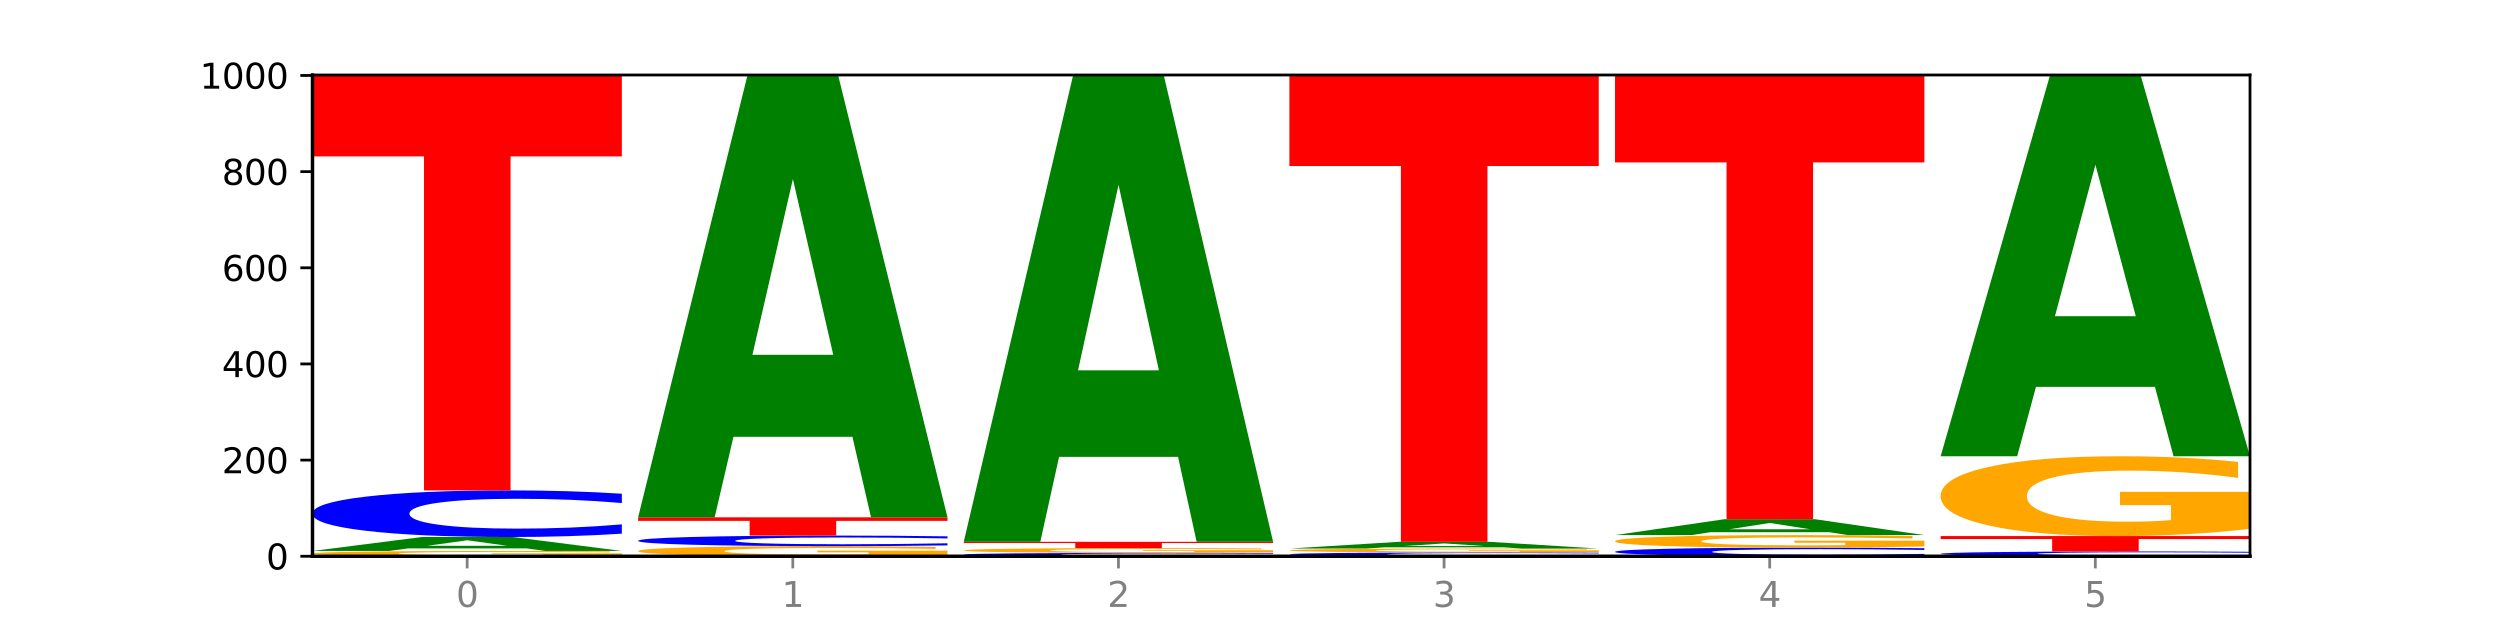
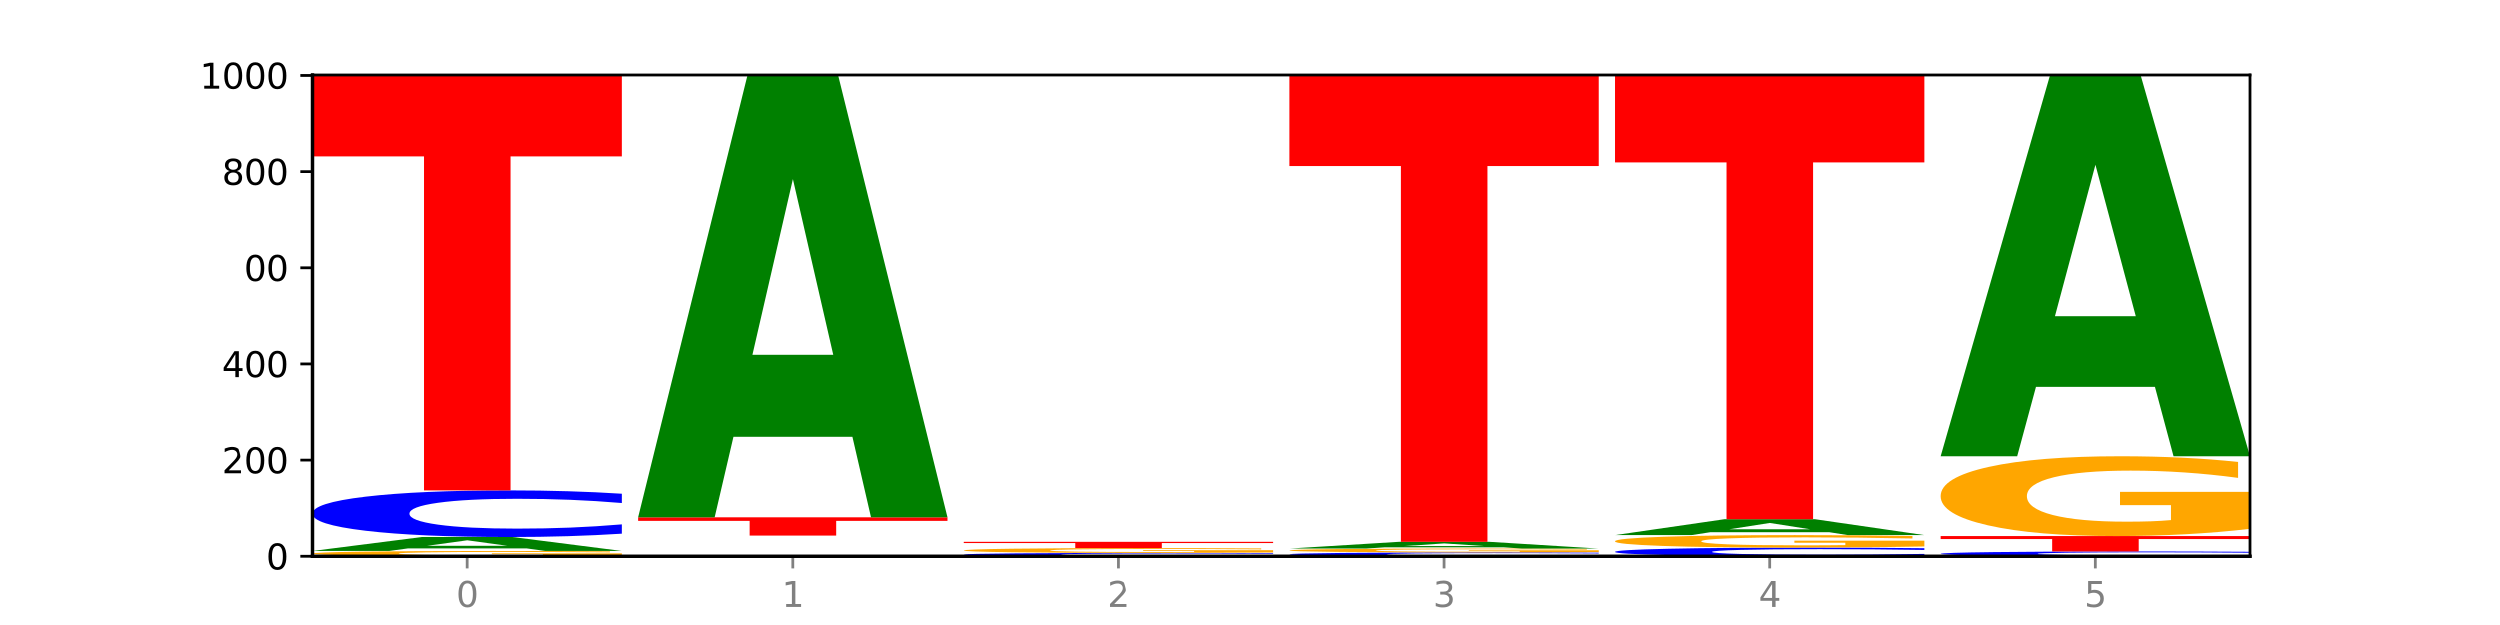
<svg xmlns="http://www.w3.org/2000/svg" xmlns:xlink="http://www.w3.org/1999/xlink" width="720pt" height="180pt" viewBox="0 0 720 180" version="1.1">
  <defs>
    <style type="text/css">*{stroke-linejoin: round; stroke-linecap: butt}</style>
  </defs>
  <g id="figure_1">
    <g id="patch_1">
      <path d="M 0 180  L 720 180  L 720 0  L 0 0  z " style="fill: #ffffff" />
    </g>
    <g id="axes_1">
      <g id="patch_2">
        <path d="M 90 160.2  L 648 160.2  L 648 21.6  L 90 21.6  z " style="fill: #ffffff" />
      </g>
      <g id="line2d_1">
        <path d="M 90 160.2  L 648 160.2  " clip-path="url(#pba2c65a4c5)" style="fill: none; stroke: #000000; stroke-width: 0.5; stroke-linecap: square" />
      </g>
      <g id="patch_3">
        <path d="M 179.092 160.062  Q 170.107 160.131 160.443 160.166  Q 150.779 160.2 140.476 160.2  Q 117.195 160.2 103.597 159.995  Q 90 159.79 90 159.439  Q 90 159.084 103.837 158.88  Q 117.694 158.677 141.794 158.677  Q 151.079 158.677 159.585 158.705  Q 168.111 158.732 175.658 158.786  L 175.658 159.09  Q 167.871 159.02 160.164 158.986  Q 152.457 158.951 144.709 158.951  Q 130.373 158.951 122.606 159.078  Q 114.839 159.204 114.839 159.439  Q 114.839 159.672 122.326 159.799  Q 129.814 159.926 143.591 159.926  Q 147.345 159.926 150.56 159.918  Q 153.774 159.911 156.33 159.895  L 156.33 159.61  L 141.654 159.61  L 141.654 159.356  L 179.092 159.356  L 179.092 160.062  z " clip-path="url(#pba2c65a4c5)" style="fill: #ffa600" />
      </g>
      <g id="patch_4">
        <path d="M 151.714 157.945  L 117.451 157.945  L 112.041 158.677  L 90 158.677  L 121.477 154.662  L 147.616 154.662  L 179.092 158.677  L 157.07 158.677  L 151.714 157.945  z M 122.916 157.2  L 146.195 157.2  L 134.574 155.603  L 122.916 157.2  z " clip-path="url(#pba2c65a4c5)" style="fill: #008000" />
      </g>
      <g id="patch_5">
        <path d="M 179.092 153.699  Q 171.64 154.176 163.582 154.417  Q 155.523 154.662 146.746 154.662  Q 120.573 154.662 105.286 152.853  Q 90 151.044 90 147.95  Q 90 144.846 105.286 143.04  Q 120.573 141.231 146.746 141.231  Q 155.523 141.231 163.582 141.475  Q 171.64 141.716 179.092 142.193  L 179.092 144.871  Q 171.573 144.238 164.277 143.944  Q 156.982 143.65 148.924 143.65  Q 134.468 143.65 126.185 144.796  Q 117.924 145.939 117.924 147.95  Q 117.924 149.953 126.185 151.099  Q 134.468 152.242 148.924 152.242  Q 156.982 152.242 164.277 151.948  Q 171.573 151.651 179.092 151.019  L 179.092 153.699  z " clip-path="url(#pba2c65a4c5)" style="fill: #0000ff" />
      </g>
      <g id="patch_6">
        <path d="M 90 21.738  L 179.092 21.738  L 179.092 45.043  L 147.04 45.043  L 147.04 141.231  L 122.115 141.231  L 122.115 45.043  L 90 45.043  L 90 21.738  z " clip-path="url(#pba2c65a4c5)" style="fill: #ff0000" />
      </g>
      <g id="patch_7">
-         <path d="M 272.874 159.937  Q 263.889 160.068 254.225 160.135  Q 244.561 160.2 234.258 160.2  Q 210.976 160.2 197.379 159.808  Q 183.782 159.417 183.782 158.747  Q 183.782 158.07 197.619 157.681  Q 211.476 157.292 235.576 157.292  Q 244.86 157.292 253.366 157.345  Q 261.892 157.397 269.44 157.501  L 269.44 158.08  Q 261.653 157.948 253.945 157.882  Q 246.238 157.816 238.491 157.816  Q 224.155 157.816 216.388 158.058  Q 208.62 158.298 208.62 158.747  Q 208.62 159.192 216.108 159.434  Q 223.596 159.676 237.373 159.676  Q 241.127 159.676 244.341 159.662  Q 247.556 159.648 250.112 159.618  L 250.112 159.074  L 235.436 159.074  L 235.436 158.589  L 272.874 158.589  L 272.874 159.937  z " clip-path="url(#pba2c65a4c5)" style="fill: #ffa600" />
-       </g>
+         </g>
      <g id="patch_8">
-         <path d="M 272.874 157.074  Q 265.422 157.182 257.363 157.237  Q 249.305 157.292 240.528 157.292  Q 214.354 157.292 199.068 156.882  Q 183.782 156.472 183.782 155.77  Q 183.782 155.066 199.068 154.656  Q 214.354 154.246 240.528 154.246  Q 249.305 154.246 257.363 154.302  Q 265.422 154.356 272.874 154.464  L 272.874 155.072  Q 265.354 154.928 258.059 154.862  Q 250.764 154.795 242.705 154.795  Q 228.249 154.795 219.966 155.055  Q 211.706 155.314 211.706 155.77  Q 211.706 156.224 219.966 156.484  Q 228.249 156.744 242.705 156.744  Q 250.764 156.744 258.059 156.677  Q 265.354 156.61 272.874 156.466  L 272.874 157.074  z " clip-path="url(#pba2c65a4c5)" style="fill: #0000ff" />
-       </g>
+         </g>
      <g id="patch_9">
        <path d="M 183.782 148.985  L 272.874 148.985  L 272.874 150.011  L 240.821 150.011  L 240.821 154.246  L 215.896 154.246  L 215.896 150.011  L 183.782 150.011  L 183.782 148.985  z " clip-path="url(#pba2c65a4c5)" style="fill: #ff0000" />
      </g>
      <g id="patch_10">
        <path d="M 245.496 125.804  L 211.232 125.804  L 205.822 148.985  L 183.782 148.985  L 215.258 21.738  L 241.397 21.738  L 272.874 148.985  L 250.851 148.985  L 245.496 125.804  z M 216.697 102.188  L 239.977 102.188  L 228.355 51.573  L 216.697 102.188  z " clip-path="url(#pba2c65a4c5)" style="fill: #008000" />
      </g>
      <g id="patch_11">
        <path d="M 366.655 160.131  Q 359.203 160.165 351.145 160.182  Q 343.086 160.2 334.309 160.2  Q 308.136 160.2 292.849 160.069  Q 277.563 159.939 277.563 159.716  Q 277.563 159.492 292.849 159.361  Q 308.136 159.231 334.309 159.231  Q 343.086 159.231 351.145 159.248  Q 359.203 159.266 366.655 159.3  L 366.655 159.493  Q 359.136 159.448 351.84 159.427  Q 344.545 159.405 336.487 159.405  Q 322.031 159.405 313.748 159.488  Q 305.487 159.571 305.487 159.716  Q 305.487 159.86 313.748 159.943  Q 322.031 160.025 336.487 160.025  Q 344.545 160.025 351.84 160.004  Q 359.136 159.983 366.655 159.937  L 366.655 160.131  z " clip-path="url(#pba2c65a4c5)" style="fill: #0000ff" />
      </g>
      <g id="patch_12">
        <path d="M 366.655 159.105  Q 357.67 159.168 348.006 159.2  Q 338.342 159.231 328.039 159.231  Q 304.758 159.231 291.161 159.044  Q 277.563 158.858 277.563 158.539  Q 277.563 158.216 291.4 158.031  Q 305.257 157.846 329.357 157.846  Q 338.642 157.846 347.148 157.871  Q 355.674 157.896 363.221 157.945  L 363.221 158.221  Q 355.434 158.158 347.727 158.127  Q 340.02 158.096 332.272 158.096  Q 317.936 158.096 310.169 158.211  Q 302.402 158.325 302.402 158.539  Q 302.402 158.751 309.889 158.866  Q 317.377 158.981 331.154 158.981  Q 334.908 158.981 338.123 158.975  Q 341.337 158.968 343.893 158.954  L 343.893 158.694  L 329.217 158.694  L 329.217 158.464  L 366.655 158.464  L 366.655 159.105  z " clip-path="url(#pba2c65a4c5)" style="fill: #ffa600" />
      </g>
      <g id="patch_13">
        <path d="M 277.563 156.046  L 366.655 156.046  L 366.655 156.397  L 334.603 156.397  L 334.603 157.846  L 309.678 157.846  L 309.678 156.397  L 277.563 156.397  L 277.563 156.046  z " clip-path="url(#pba2c65a4c5)" style="fill: #ff0000" />
      </g>
      <g id="patch_14">
-         <path d="M 339.277 131.579  L 305.014 131.579  L 299.604 156.046  L 277.563 156.046  L 309.04 21.738  L 335.179 21.738  L 366.655 156.046  L 344.633 156.046  L 339.277 131.579  z M 310.479 106.652  L 333.758 106.652  L 322.137 53.229  L 310.479 106.652  z " clip-path="url(#pba2c65a4c5)" style="fill: #008000" />
-       </g>
+         </g>
      <g id="patch_15">
        <path d="M 460.437 160.121  Q 452.985 160.16 444.926 160.18  Q 436.868 160.2 428.091 160.2  Q 401.917 160.2 386.631 160.051  Q 371.345 159.902 371.345 159.646  Q 371.345 159.39 386.631 159.241  Q 401.917 159.092 428.091 159.092  Q 436.868 159.092 444.926 159.112  Q 452.985 159.132 460.437 159.172  L 460.437 159.393  Q 452.917 159.34 445.622 159.316  Q 438.327 159.292 430.268 159.292  Q 415.812 159.292 407.529 159.386  Q 399.269 159.481 399.269 159.646  Q 399.269 159.812 407.529 159.906  Q 415.812 160 430.268 160  Q 438.327 160 445.622 159.976  Q 452.917 159.952 460.437 159.9  L 460.437 160.121  z " clip-path="url(#pba2c65a4c5)" style="fill: #0000ff" />
      </g>
      <g id="patch_16">
        <path d="M 460.437 158.992  Q 451.452 159.042 441.788 159.067  Q 432.124 159.092 421.821 159.092  Q 398.539 159.092 384.942 158.943  Q 371.345 158.794 371.345 158.539  Q 371.345 158.281 385.182 158.133  Q 399.039 157.985 423.139 157.985  Q 432.423 157.985 440.929 158.005  Q 449.455 158.025 457.003 158.064  L 457.003 158.285  Q 449.216 158.234 441.508 158.209  Q 433.801 158.184 426.054 158.184  Q 411.718 158.184 403.951 158.276  Q 396.183 158.368 396.183 158.539  Q 396.183 158.708 403.671 158.801  Q 411.159 158.893 424.936 158.893  Q 428.69 158.893 431.904 158.888  Q 435.119 158.882 437.675 158.871  L 437.675 158.663  L 422.999 158.663  L 422.999 158.479  L 460.437 158.479  L 460.437 158.992  z " clip-path="url(#pba2c65a4c5)" style="fill: #ffa600" />
      </g>
      <g id="patch_17">
        <path d="M 433.059 157.631  L 398.795 157.631  L 393.385 157.985  L 371.345 157.985  L 402.821 156.046  L 428.96 156.046  L 460.437 157.985  L 438.414 157.985  L 433.059 157.631  z M 404.26 157.272  L 427.54 157.272  L 415.918 156.501  L 404.26 157.272  z " clip-path="url(#pba2c65a4c5)" style="fill: #008000" />
      </g>
      <g id="patch_18">
        <path d="M 371.345 21.6  L 460.437 21.6  L 460.437 47.821  L 428.384 47.821  L 428.384 156.046  L 403.459 156.046  L 403.459 47.821  L 371.345 47.821  L 371.345 21.6  z " clip-path="url(#pba2c65a4c5)" style="fill: #ff0000" />
      </g>
      <g id="patch_19">
        <path d="M 554.218 160.021  Q 546.766 160.11 538.708 160.155  Q 530.649 160.2 521.872 160.2  Q 495.699 160.2 480.413 159.864  Q 465.126 159.529 465.126 158.955  Q 465.126 158.379 480.413 158.043  Q 495.699 157.708 521.872 157.708  Q 530.649 157.708 538.708 157.753  Q 546.766 157.798 554.218 157.886  L 554.218 158.383  Q 546.699 158.266 539.403 158.211  Q 532.108 158.157 524.05 158.157  Q 509.594 158.157 501.311 158.369  Q 493.05 158.581 493.05 158.955  Q 493.05 159.326 501.311 159.539  Q 509.594 159.751 524.05 159.751  Q 532.108 159.751 539.403 159.696  Q 546.699 159.641 554.218 159.524  L 554.218 160.021  z " clip-path="url(#pba2c65a4c5)" style="fill: #0000ff" />
      </g>
      <g id="patch_20">
        <path d="M 554.218 157.382  Q 545.233 157.545 535.569 157.627  Q 525.905 157.708 515.602 157.708  Q 492.321 157.708 478.724 157.223  Q 465.126 156.738 465.126 155.909  Q 465.126 155.07 478.963 154.589  Q 492.82 154.108 516.92 154.108  Q 526.205 154.108 534.711 154.173  Q 543.237 154.238 550.784 154.366  L 550.784 155.083  Q 542.997 154.919 535.29 154.838  Q 527.583 154.756 519.835 154.756  Q 505.499 154.756 497.732 155.055  Q 489.965 155.353 489.965 155.909  Q 489.965 156.459 497.453 156.76  Q 504.94 157.059 518.717 157.059  Q 522.471 157.059 525.686 157.042  Q 528.9 157.024 531.456 156.987  L 531.456 156.313  L 516.78 156.313  L 516.78 155.713  L 554.218 155.713  L 554.218 157.382  z " clip-path="url(#pba2c65a4c5)" style="fill: #ffa600" />
      </g>
      <g id="patch_21">
        <path d="M 526.84 153.275  L 492.577 153.275  L 487.167 154.108  L 465.126 154.108  L 496.603 149.538  L 522.742 149.538  L 554.218 154.108  L 532.196 154.108  L 526.84 153.275  z M 498.042 152.427  L 521.321 152.427  L 509.7 150.61  L 498.042 152.427  z " clip-path="url(#pba2c65a4c5)" style="fill: #008000" />
      </g>
      <g id="patch_22">
        <path d="M 465.126 21.877  L 554.218 21.877  L 554.218 46.774  L 522.166 46.774  L 522.166 149.538  L 497.241 149.538  L 497.241 46.774  L 465.126 46.774  L 465.126 21.877  z " clip-path="url(#pba2c65a4c5)" style="fill: #ff0000" />
      </g>
      <g id="patch_23">
        <path d="M 648 160.101  Q 640.548 160.15 632.489 160.175  Q 624.431 160.2 615.654 160.2  Q 589.48 160.2 574.194 160.014  Q 558.908 159.827 558.908 159.508  Q 558.908 159.188 574.194 159.002  Q 589.48 158.815 615.654 158.815  Q 624.431 158.815 632.489 158.841  Q 640.548 158.865 648 158.915  L 648 159.191  Q 640.48 159.125 633.185 159.095  Q 625.89 159.065 617.831 159.065  Q 603.375 159.065 595.092 159.183  Q 586.832 159.301 586.832 159.508  Q 586.832 159.715 595.092 159.833  Q 603.375 159.951 617.831 159.951  Q 625.89 159.951 633.185 159.92  Q 640.48 159.89 648 159.824  L 648 160.101  z " clip-path="url(#pba2c65a4c5)" style="fill: #0000ff" />
      </g>
      <g id="patch_24">
        <path d="M 558.908 154.385  L 648 154.385  L 648 155.249  L 615.947 155.249  L 615.947 158.815  L 591.022 158.815  L 591.022 155.249  L 558.908 155.249  L 558.908 154.385  z " clip-path="url(#pba2c65a4c5)" style="fill: #ff0000" />
      </g>
      <g id="patch_25">
        <path d="M 648 152.305  Q 639.015 153.345 629.351 153.867  Q 619.687 154.385 609.384 154.385  Q 586.103 154.385 572.505 151.289  Q 558.908 148.193 558.908 142.899  Q 558.908 137.544 572.745 134.472  Q 586.602 131.4 610.702 131.4  Q 619.986 131.4 628.492 131.818  Q 637.018 132.231 644.566 133.048  L 644.566 137.629  Q 636.779 136.58 629.071 136.062  Q 621.364 135.54 613.617 135.54  Q 599.281 135.54 591.514 137.449  Q 583.746 139.353 583.746 142.899  Q 583.746 146.413 591.234 148.331  Q 598.722 150.244 612.499 150.244  Q 616.253 150.244 619.467 150.135  Q 622.682 150.021 625.238 149.784  L 625.238 145.482  L 610.562 145.482  L 610.562 141.651  L 648 141.651  L 648 152.305  z " clip-path="url(#pba2c65a4c5)" style="fill: #ffa600" />
      </g>
      <g id="patch_26">
        <path d="M 620.622 111.423  L 586.358 111.423  L 580.948 131.4  L 558.908 131.4  L 590.384 21.738  L 616.523 21.738  L 648 131.4  L 625.977 131.4  L 620.622 111.423  z M 591.823 91.07  L 615.103 91.07  L 603.481 47.45  L 591.823 91.07  z " clip-path="url(#pba2c65a4c5)" style="fill: #008000" />
      </g>
      <g id="matplotlib.axis_1">
        <g id="xtick_1">
          <g id="line2d_2">
            <defs>
              <path id="m9d3d3497a2" d="M 0 0  L 0 3.5  " style="stroke: #808080; stroke-width: 0.8" />
            </defs>
            <g>
              <use xlink:href="#m9d3d3497a2" x="134.546" y="160.2" style="fill: #808080; stroke: #808080; stroke-width: 0.8" />
            </g>
          </g>
          <g id="text_1">
            <g style="fill: #808080" transform="translate(131.365 174.798) scale(0.1 -0.1)">
              <defs>
                <path id="DejaVuSans-30" d="M 2034 4250  Q 1547 4250 1301 3770  Q 1056 3291 1056 2328  Q 1056 1369 1301 889  Q 1547 409 2034 409  Q 2525 409 2770 889  Q 3016 1369 3016 2328  Q 3016 3291 2770 3770  Q 2525 4250 2034 4250  z M 2034 4750  Q 2819 4750 3233 4129  Q 3647 3509 3647 2328  Q 3647 1150 3233 529  Q 2819 -91 2034 -91  Q 1250 -91 836 529  Q 422 1150 422 2328  Q 422 3509 836 4129  Q 1250 4750 2034 4750  z " transform="scale(0.016)" />
              </defs>
              <use xlink:href="#DejaVuSans-30" />
            </g>
          </g>
        </g>
        <g id="xtick_2">
          <g id="line2d_3">
            <g>
              <use xlink:href="#m9d3d3497a2" x="228.328" y="160.2" style="fill: #808080; stroke: #808080; stroke-width: 0.8" />
            </g>
          </g>
          <g id="text_2">
            <g style="fill: #808080" transform="translate(225.146 174.798) scale(0.1 -0.1)">
              <defs>
                <path id="DejaVuSans-31" d="M 794 531  L 1825 531  L 1825 4091  L 703 3866  L 703 4441  L 1819 4666  L 2450 4666  L 2450 531  L 3481 531  L 3481 0  L 794 0  L 794 531  z " transform="scale(0.016)" />
              </defs>
              <use xlink:href="#DejaVuSans-31" />
            </g>
          </g>
        </g>
        <g id="xtick_3">
          <g id="line2d_4">
            <g>
              <use xlink:href="#m9d3d3497a2" x="322.109" y="160.2" style="fill: #808080; stroke: #808080; stroke-width: 0.8" />
            </g>
          </g>
          <g id="text_3">
            <g style="fill: #808080" transform="translate(318.928 174.798) scale(0.1 -0.1)">
              <defs>
-                 <path id="DejaVuSans-32" d="M 1228 531  L 3431 531  L 3431 0  L 469 0  L 469 531  Q 828 903 1448 1529  Q 2069 2156 2228 2338  Q 2531 2678 2651 2914  Q 2772 3150 2772 3378  Q 2772 3750 2511 3984  Q 2250 4219 1831 4219  Q 1534 4219 1204 4116  Q 875 4013 500 3803  L 500 4441  Q 881 4594 1212 4672  Q 1544 4750 1819 4750  Q 2544 4750 2975 4387  Q 3406 4025 3406 3419  Q 3406 3131 3298 2873  Q 3191 2616 2906 2266  Q 2828 2175 2409 1742  Q 1991 1309 1228 531  z " transform="scale(0.016)" />
+                 <path id="DejaVuSans-32" d="M 1228 531  L 3431 531  L 3431 0  L 469 0  L 469 531  Q 828 903 1448 1529  Q 2069 2156 2228 2338  Q 2531 2678 2651 2914  Q 2772 3150 2772 3378  Q 2772 3750 2511 3984  Q 2250 4219 1831 4219  Q 1534 4219 1204 4116  Q 875 4013 500 3803  L 500 4441  Q 881 4594 1212 4672  Q 1544 4750 1819 4750  Q 2544 4750 2975 4387  Q 3406 3131 3298 2873  Q 3191 2616 2906 2266  Q 2828 2175 2409 1742  Q 1991 1309 1228 531  z " transform="scale(0.016)" />
              </defs>
              <use xlink:href="#DejaVuSans-32" />
            </g>
          </g>
        </g>
        <g id="xtick_4">
          <g id="line2d_5">
            <g>
              <use xlink:href="#m9d3d3497a2" x="415.891" y="160.2" style="fill: #808080; stroke: #808080; stroke-width: 0.8" />
            </g>
          </g>
          <g id="text_4">
            <g style="fill: #808080" transform="translate(412.71 174.798) scale(0.1 -0.1)">
              <defs>
                <path id="DejaVuSans-33" d="M 2597 2516  Q 3050 2419 3304 2112  Q 3559 1806 3559 1356  Q 3559 666 3084 287  Q 2609 -91 1734 -91  Q 1441 -91 1130 -33  Q 819 25 488 141  L 488 750  Q 750 597 1062 519  Q 1375 441 1716 441  Q 2309 441 2620 675  Q 2931 909 2931 1356  Q 2931 1769 2642 2001  Q 2353 2234 1838 2234  L 1294 2234  L 1294 2753  L 1863 2753  Q 2328 2753 2575 2939  Q 2822 3125 2822 3475  Q 2822 3834 2567 4026  Q 2313 4219 1838 4219  Q 1578 4219 1281 4162  Q 984 4106 628 3988  L 628 4550  Q 988 4650 1302 4700  Q 1616 4750 1894 4750  Q 2613 4750 3031 4423  Q 3450 4097 3450 3541  Q 3450 3153 3228 2886  Q 3006 2619 2597 2516  z " transform="scale(0.016)" />
              </defs>
              <use xlink:href="#DejaVuSans-33" />
            </g>
          </g>
        </g>
        <g id="xtick_5">
          <g id="line2d_6">
            <g>
              <use xlink:href="#m9d3d3497a2" x="509.672" y="160.2" style="fill: #808080; stroke: #808080; stroke-width: 0.8" />
            </g>
          </g>
          <g id="text_5">
            <g style="fill: #808080" transform="translate(506.491 174.798) scale(0.1 -0.1)">
              <defs>
                <path id="DejaVuSans-34" d="M 2419 4116  L 825 1625  L 2419 1625  L 2419 4116  z M 2253 4666  L 3047 4666  L 3047 1625  L 3713 1625  L 3713 1100  L 3047 1100  L 3047 0  L 2419 0  L 2419 1100  L 313 1100  L 313 1709  L 2253 4666  z " transform="scale(0.016)" />
              </defs>
              <use xlink:href="#DejaVuSans-34" />
            </g>
          </g>
        </g>
        <g id="xtick_6">
          <g id="line2d_7">
            <g>
              <use xlink:href="#m9d3d3497a2" x="603.454" y="160.2" style="fill: #808080; stroke: #808080; stroke-width: 0.8" />
            </g>
          </g>
          <g id="text_6">
            <g style="fill: #808080" transform="translate(600.273 174.798) scale(0.1 -0.1)">
              <defs>
                <path id="DejaVuSans-35" d="M 691 4666  L 3169 4666  L 3169 4134  L 1269 4134  L 1269 2991  Q 1406 3038 1543 3061  Q 1681 3084 1819 3084  Q 2600 3084 3056 2656  Q 3513 2228 3513 1497  Q 3513 744 3044 326  Q 2575 -91 1722 -91  Q 1428 -91 1123 -41  Q 819 9 494 109  L 494 744  Q 775 591 1075 516  Q 1375 441 1709 441  Q 2250 441 2565 725  Q 2881 1009 2881 1497  Q 2881 1984 2565 2268  Q 2250 2553 1709 2553  Q 1456 2553 1204 2497  Q 953 2441 691 2322  L 691 4666  z " transform="scale(0.016)" />
              </defs>
              <use xlink:href="#DejaVuSans-35" />
            </g>
          </g>
        </g>
      </g>
      <g id="matplotlib.axis_2">
        <g id="ytick_1">
          <g id="line2d_8">
            <defs>
              <path id="mec7814cd19" d="M 0 0  L -3.5 0  " style="stroke: #000000; stroke-width: 0.8" />
            </defs>
            <g>
              <use xlink:href="#mec7814cd19" x="90" y="160.2" style="stroke: #000000; stroke-width: 0.8" />
            </g>
          </g>
          <g id="text_7">
            <g transform="translate(76.638 163.999) scale(0.1 -0.1)">
              <use xlink:href="#DejaVuSans-30" />
            </g>
          </g>
        </g>
        <g id="ytick_2">
          <g id="line2d_9">
            <g>
              <use xlink:href="#mec7814cd19" x="90" y="132.508" style="stroke: #000000; stroke-width: 0.8" />
            </g>
          </g>
          <g id="text_8">
            <g transform="translate(63.913 136.307) scale(0.1 -0.1)">
              <use xlink:href="#DejaVuSans-32" />
              <use xlink:href="#DejaVuSans-30" x="63.623" />
              <use xlink:href="#DejaVuSans-30" x="127.246" />
            </g>
          </g>
        </g>
        <g id="ytick_3">
          <g id="line2d_10">
            <g>
              <use xlink:href="#mec7814cd19" x="90" y="104.815" style="stroke: #000000; stroke-width: 0.8" />
            </g>
          </g>
          <g id="text_9">
            <g transform="translate(63.913 108.615) scale(0.1 -0.1)">
              <use xlink:href="#DejaVuSans-34" />
              <use xlink:href="#DejaVuSans-30" x="63.623" />
              <use xlink:href="#DejaVuSans-30" x="127.246" />
            </g>
          </g>
        </g>
        <g id="ytick_4">
          <g id="line2d_11">
            <g>
              <use xlink:href="#mec7814cd19" x="90" y="77.123" style="stroke: #000000; stroke-width: 0.8" />
            </g>
          </g>
          <g id="text_10">
            <g transform="translate(63.913 80.922) scale(0.1 -0.1)">
              <defs>
-                 <path id="DejaVuSans-36" d="M 2113 2584  Q 1688 2584 1439 2293  Q 1191 2003 1191 1497  Q 1191 994 1439 701  Q 1688 409 2113 409  Q 2538 409 2786 701  Q 3034 994 3034 1497  Q 3034 2003 2786 2293  Q 2538 2584 2113 2584  z M 3366 4563  L 3366 3988  Q 3128 4100 2886 4159  Q 2644 4219 2406 4219  Q 1781 4219 1451 3797  Q 1122 3375 1075 2522  Q 1259 2794 1537 2939  Q 1816 3084 2150 3084  Q 2853 3084 3261 2657  Q 3669 2231 3669 1497  Q 3669 778 3244 343  Q 2819 -91 2113 -91  Q 1303 -91 875 529  Q 447 1150 447 2328  Q 447 3434 972 4092  Q 1497 4750 2381 4750  Q 2619 4750 2861 4703  Q 3103 4656 3366 4563  z " transform="scale(0.016)" />
-               </defs>
+                 </defs>
              <use xlink:href="#DejaVuSans-36" />
              <use xlink:href="#DejaVuSans-30" x="63.623" />
              <use xlink:href="#DejaVuSans-30" x="127.246" />
            </g>
          </g>
        </g>
        <g id="ytick_5">
          <g id="line2d_12">
            <g>
              <use xlink:href="#mec7814cd19" x="90" y="49.431" style="stroke: #000000; stroke-width: 0.8" />
            </g>
          </g>
          <g id="text_11">
            <g transform="translate(63.913 53.23) scale(0.1 -0.1)">
              <defs>
                <path id="DejaVuSans-38" d="M 2034 2216  Q 1584 2216 1326 1975  Q 1069 1734 1069 1313  Q 1069 891 1326 650  Q 1584 409 2034 409  Q 2484 409 2743 651  Q 3003 894 3003 1313  Q 3003 1734 2745 1975  Q 2488 2216 2034 2216  z M 1403 2484  Q 997 2584 770 2862  Q 544 3141 544 3541  Q 544 4100 942 4425  Q 1341 4750 2034 4750  Q 2731 4750 3128 4425  Q 3525 4100 3525 3541  Q 3525 3141 3298 2862  Q 3072 2584 2669 2484  Q 3125 2378 3379 2068  Q 3634 1759 3634 1313  Q 3634 634 3220 271  Q 2806 -91 2034 -91  Q 1263 -91 848 271  Q 434 634 434 1313  Q 434 1759 690 2068  Q 947 2378 1403 2484  z M 1172 3481  Q 1172 3119 1398 2916  Q 1625 2713 2034 2713  Q 2441 2713 2670 2916  Q 2900 3119 2900 3481  Q 2900 3844 2670 4047  Q 2441 4250 2034 4250  Q 1625 4250 1398 4047  Q 1172 3844 1172 3481  z " transform="scale(0.016)" />
              </defs>
              <use xlink:href="#DejaVuSans-38" />
              <use xlink:href="#DejaVuSans-30" x="63.623" />
              <use xlink:href="#DejaVuSans-30" x="127.246" />
            </g>
          </g>
        </g>
        <g id="ytick_6">
          <g id="line2d_13">
            <g>
              <use xlink:href="#mec7814cd19" x="90" y="21.738" style="stroke: #000000; stroke-width: 0.8" />
            </g>
          </g>
          <g id="text_12">
            <g transform="translate(57.55 25.538) scale(0.1 -0.1)">
              <use xlink:href="#DejaVuSans-31" />
              <use xlink:href="#DejaVuSans-30" x="63.623" />
              <use xlink:href="#DejaVuSans-30" x="127.246" />
              <use xlink:href="#DejaVuSans-30" x="190.869" />
            </g>
          </g>
        </g>
      </g>
      <g id="patch_27">
        <path d="M 90 160.2  L 90 21.6  " style="fill: none; stroke: #000000; stroke-linejoin: miter; stroke-linecap: square" />
      </g>
      <g id="patch_28">
        <path d="M 648 160.2  L 648 21.6  " style="fill: none; stroke: #000000; stroke-width: 0.8; stroke-linejoin: miter; stroke-linecap: square" />
      </g>
      <g id="patch_29">
        <path d="M 90 160.2  L 648 160.2  " style="fill: none; stroke: #000000; stroke-linejoin: miter; stroke-linecap: square" />
      </g>
      <g id="patch_30">
        <path d="M 90 21.6  L 648 21.6  " style="fill: none; stroke: #000000; stroke-width: 0.8; stroke-linejoin: miter; stroke-linecap: square" />
      </g>
    </g>
  </g>
  <defs>
    <clipPath id="pba2c65a4c5">
      <rect x="90" y="21.6" width="558" height="138.6" />
    </clipPath>
  </defs>
</svg>